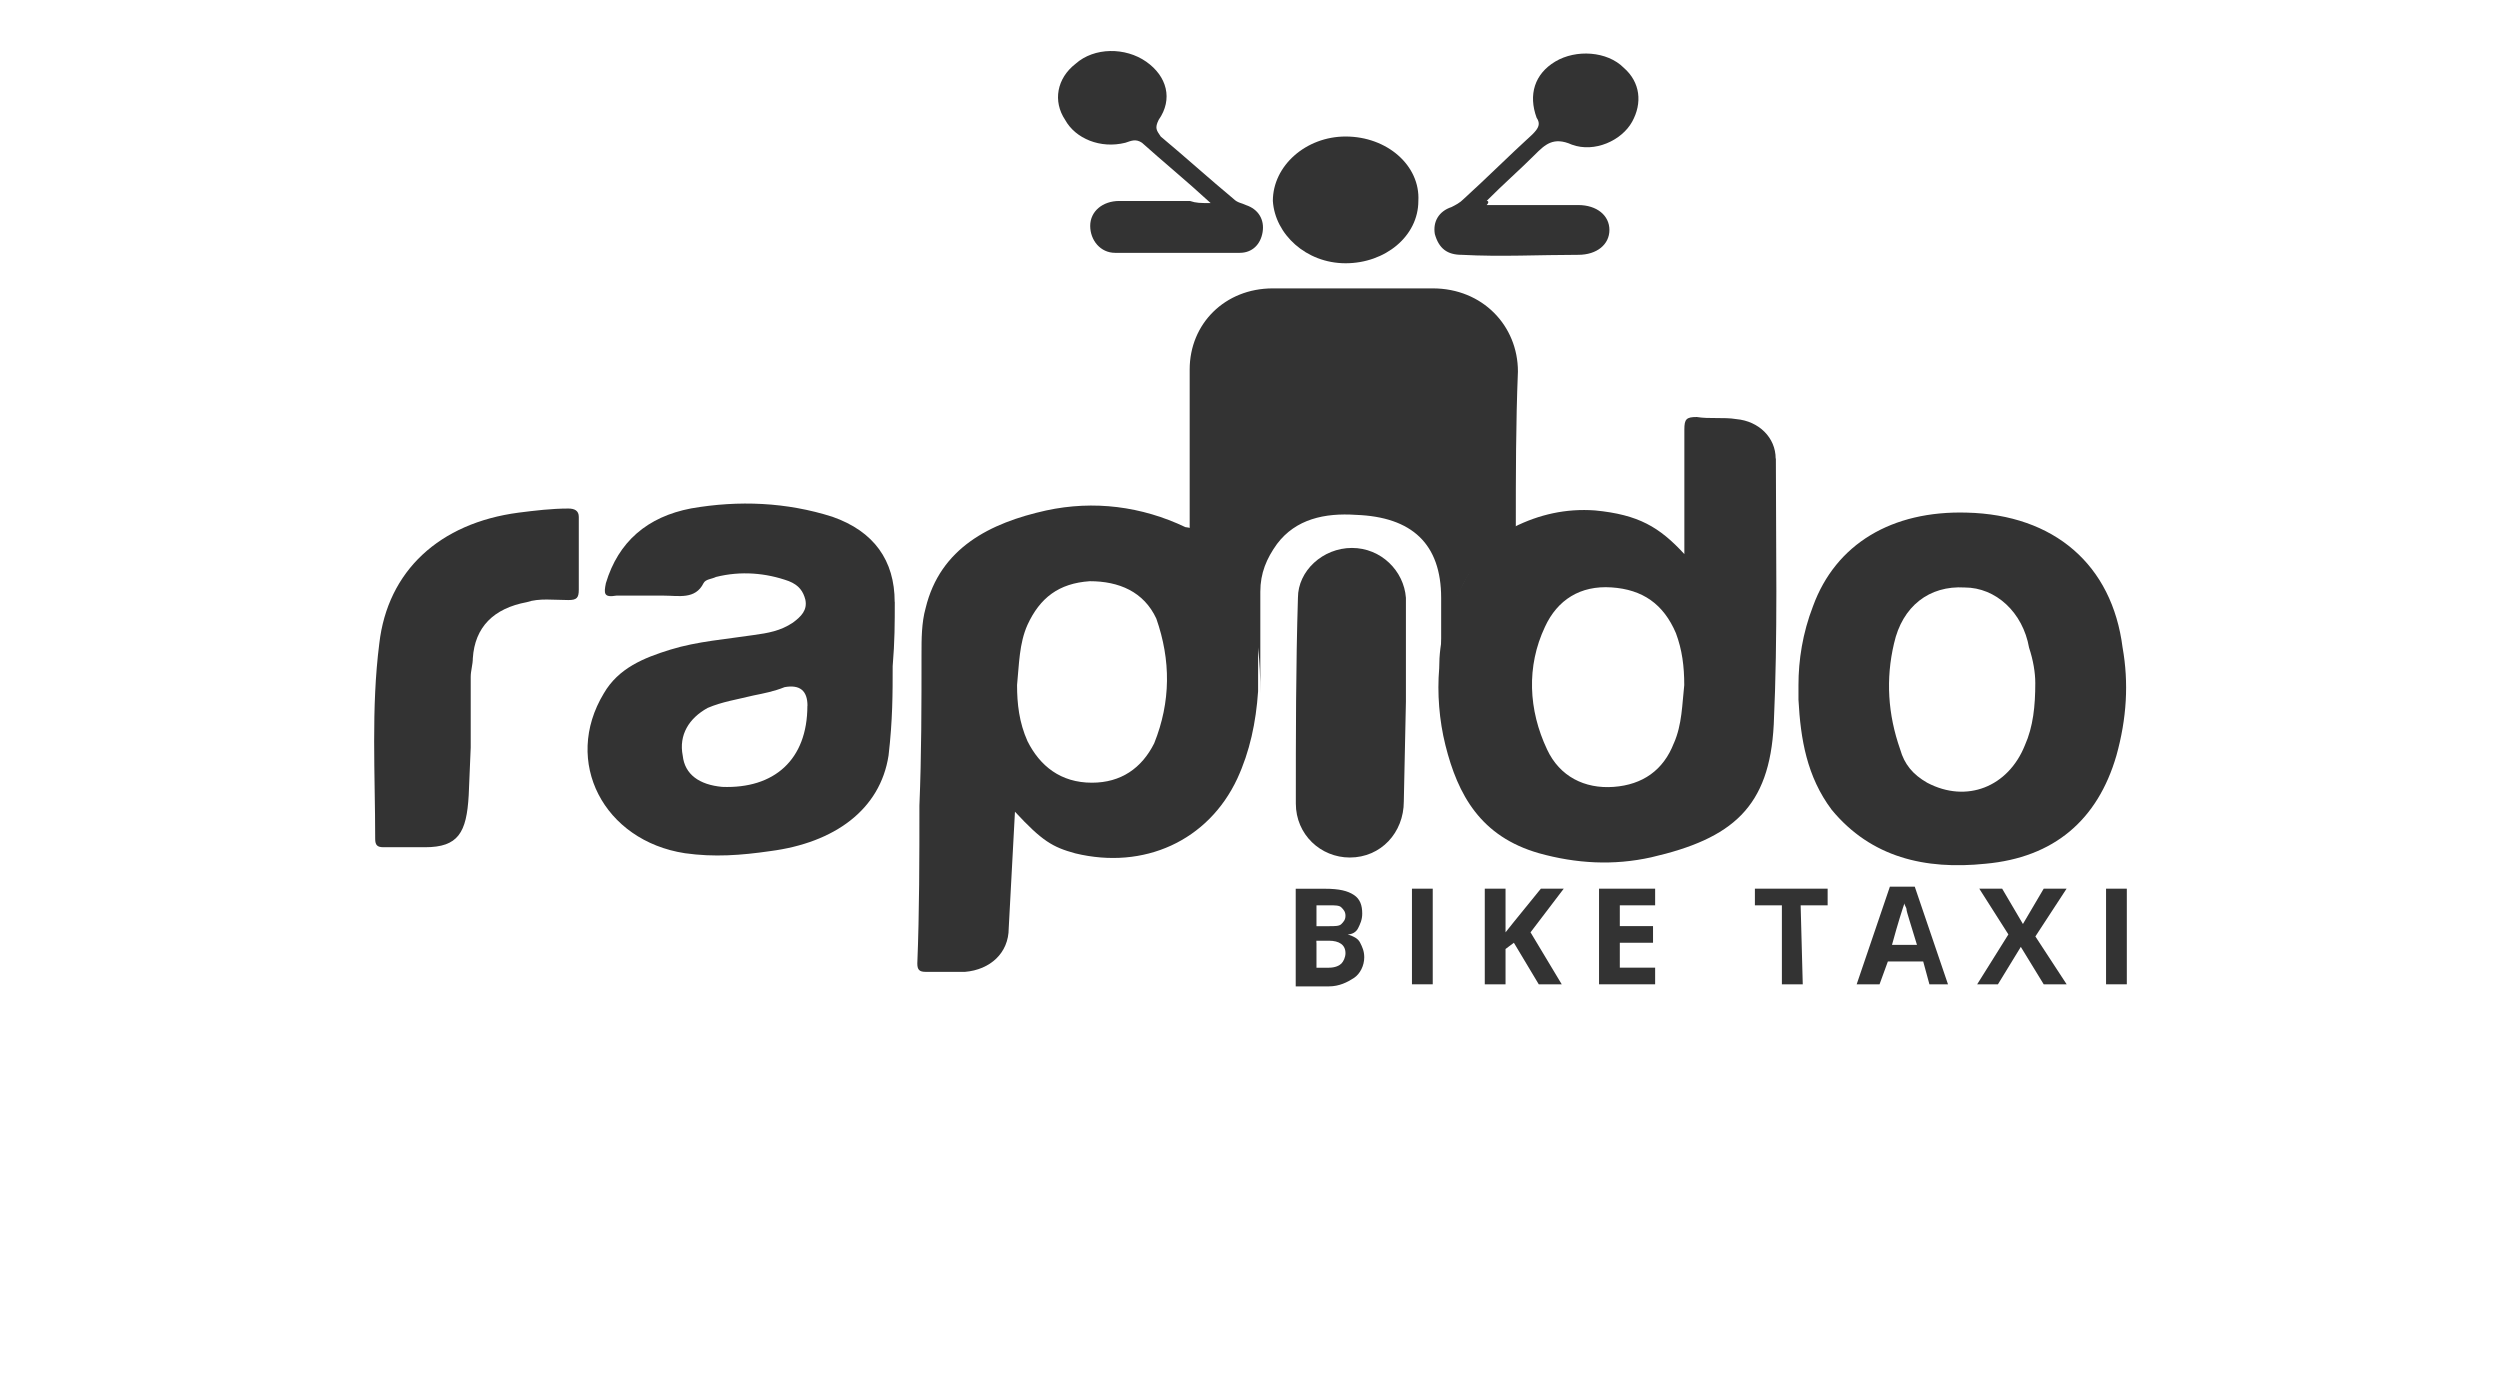
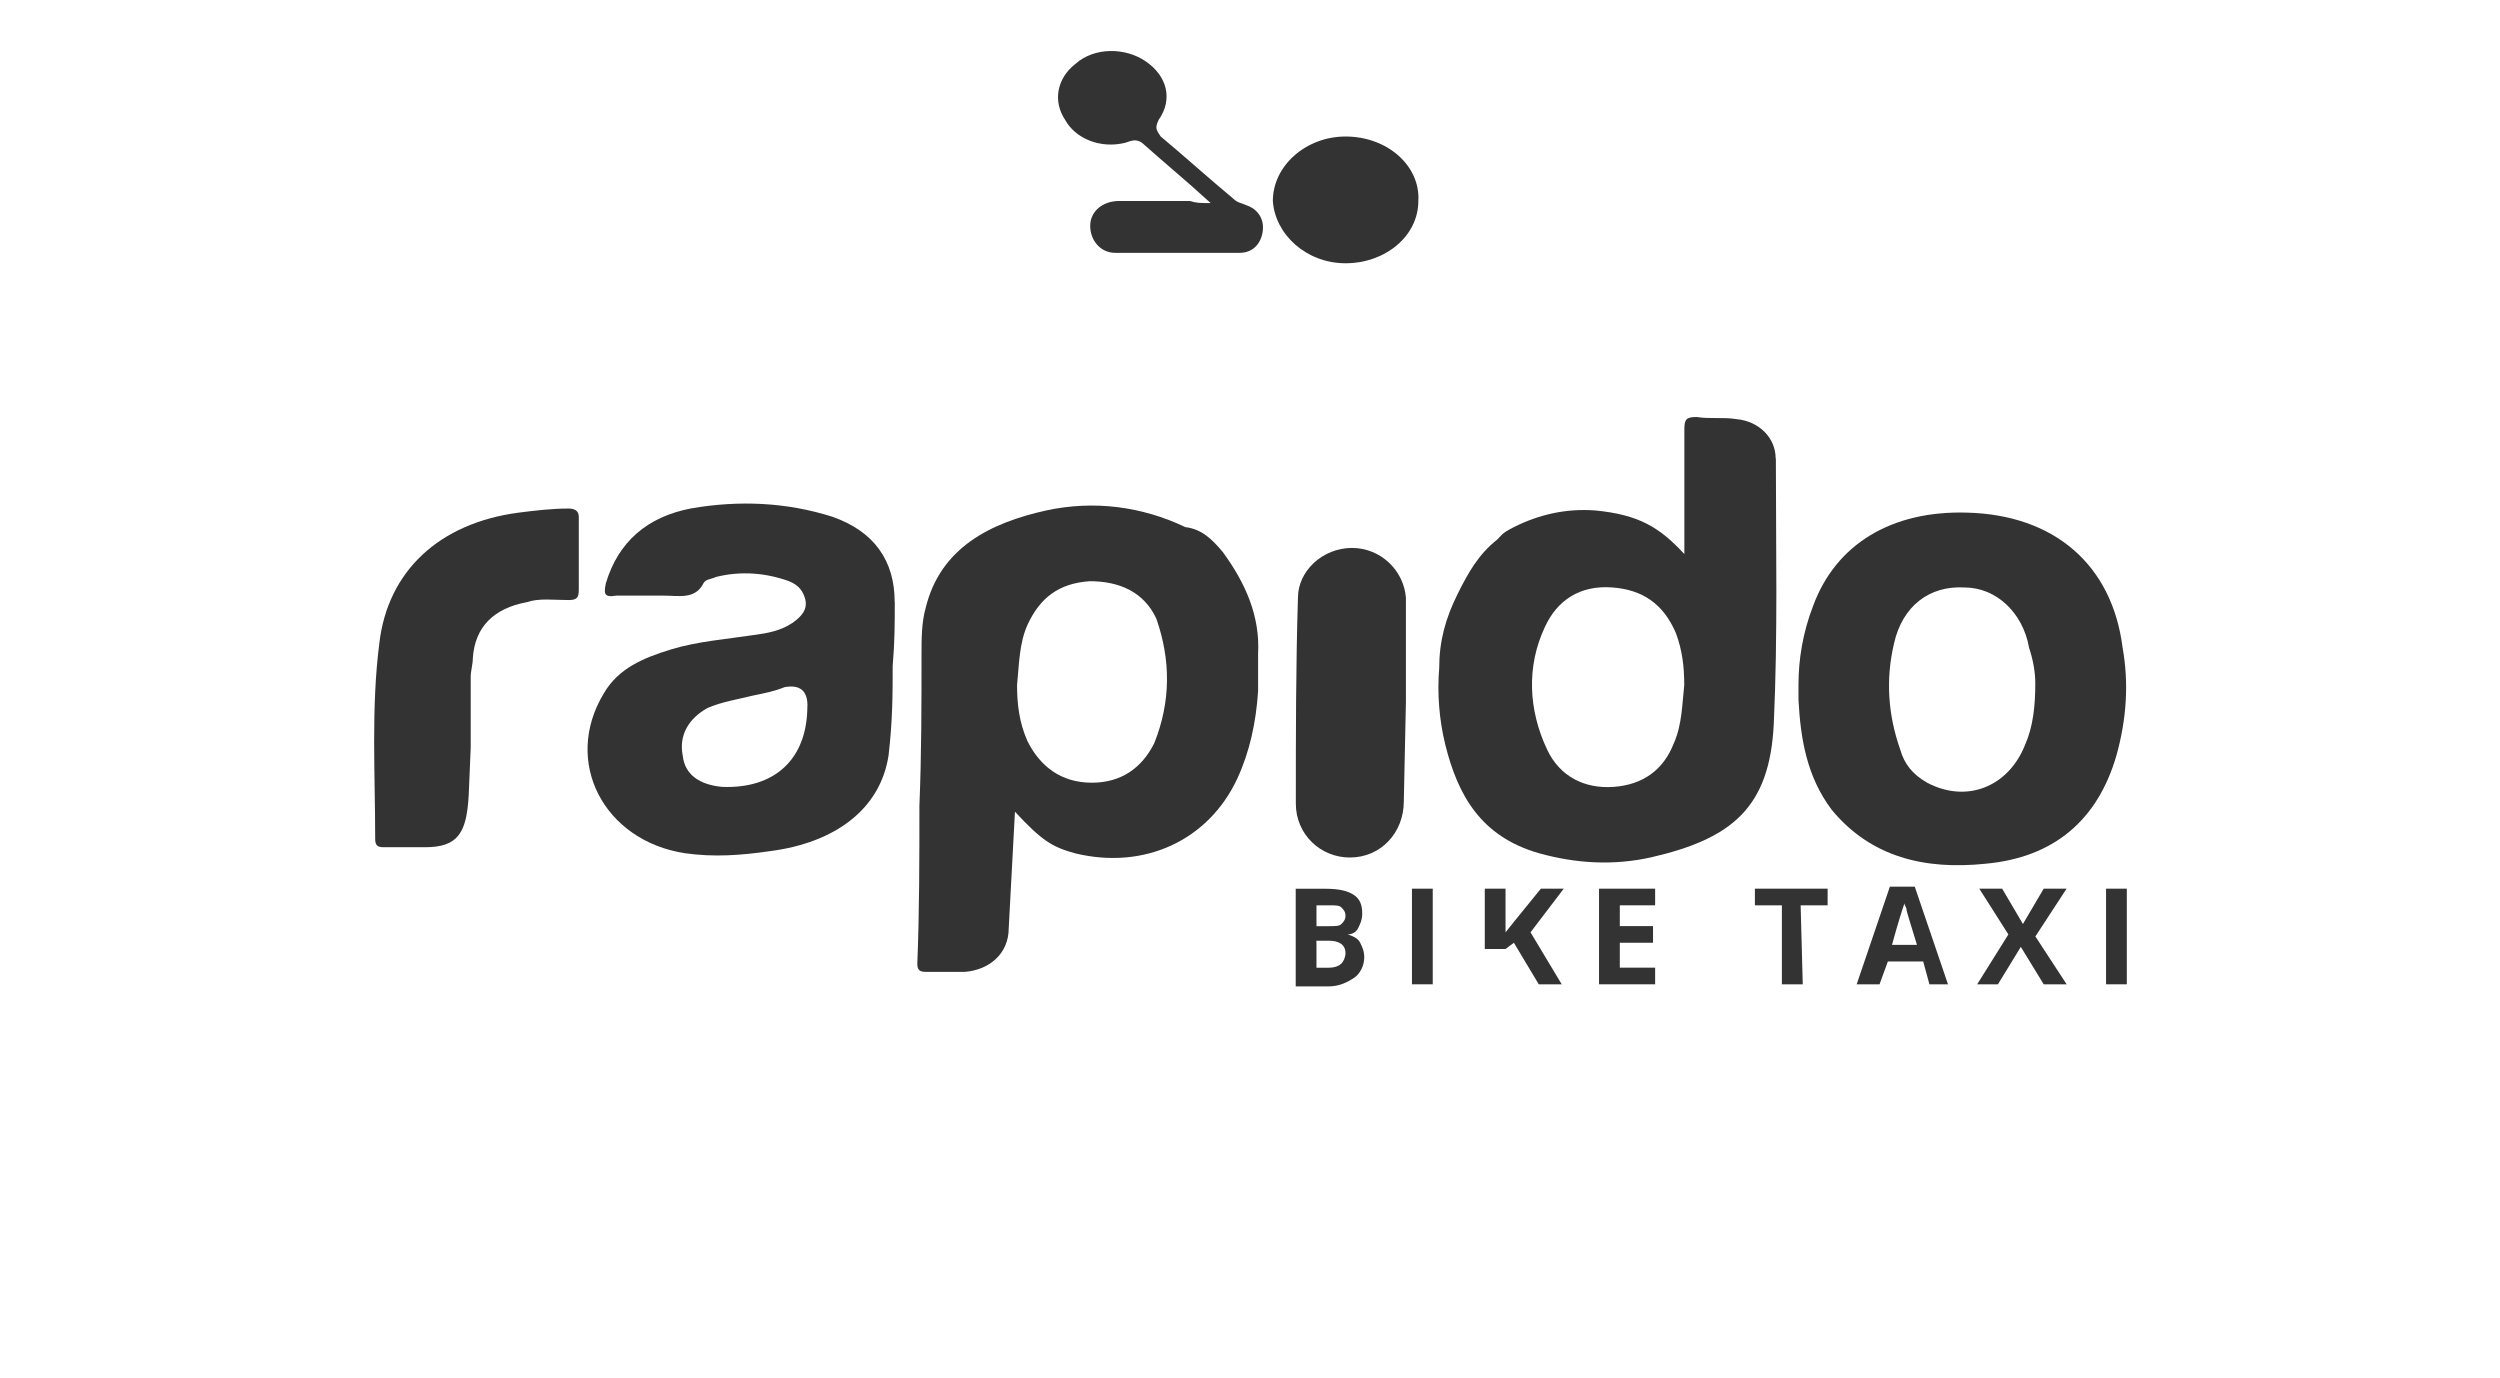
<svg xmlns="http://www.w3.org/2000/svg" width="147" height="81" viewBox="0 0 147 81" fill="none">
  <path d="M27.56 46.76C27.436 48.961 26.946 49.817 24.993 49.817H22.55C22.184 49.817 22.061 49.693 22.061 49.327C22.061 45.539 21.819 41.627 22.302 37.844C22.792 33.567 25.843 30.758 30.487 30.144C31.466 30.02 32.44 29.902 33.419 29.902C33.785 29.902 34.033 30.026 34.033 30.392V34.67C34.033 35.16 33.909 35.283 33.419 35.283C32.564 35.283 31.708 35.16 30.976 35.407C29.023 35.773 27.92 36.871 27.802 38.706C27.802 39.072 27.678 39.437 27.678 39.803V43.957" fill="#333333" />
  <path d="M82.544 47.123C82.544 48.958 81.199 50.422 79.37 50.422C77.659 50.422 76.195 49.077 76.195 47.247C76.195 43.217 76.195 39.181 76.319 35.151C76.319 33.564 77.783 32.219 79.494 32.219C81.205 32.219 82.55 33.564 82.668 35.151V41.258" fill="#333333" />
  <path d="M71.18 11.935C69.716 10.59 68.371 9.492 67.149 8.394C66.784 8.152 66.536 8.271 66.17 8.394C64.707 8.76 63.237 8.152 62.63 7.049C61.898 5.952 62.14 4.606 63.243 3.751C64.341 2.771 66.176 2.771 67.397 3.627C68.618 4.483 68.984 5.828 68.129 7.049C67.887 7.539 68.005 7.663 68.252 8.029C69.716 9.25 71.061 10.471 72.53 11.693C72.772 11.935 73.02 11.935 73.262 12.059C73.994 12.301 74.36 12.914 74.242 13.646C74.123 14.378 73.628 14.867 72.896 14.867H65.568C64.712 14.867 64.104 14.136 64.104 13.28C64.104 12.425 64.836 11.817 65.815 11.817H69.969C70.335 11.941 70.583 11.941 71.191 11.941L71.18 11.935Z" fill="#333333" />
-   <path d="M87.424 12.057H92.799C93.897 12.057 94.634 12.671 94.634 13.521C94.634 14.371 93.903 14.984 92.799 14.984C90.48 14.984 88.279 15.108 85.955 14.984C85.099 14.984 84.609 14.618 84.368 13.763C84.244 13.031 84.609 12.418 85.347 12.176C85.589 12.052 85.837 11.934 86.079 11.686C87.424 10.464 88.769 9.119 90.109 7.898C90.475 7.532 90.598 7.284 90.351 6.918C89.861 5.573 90.227 4.352 91.448 3.62C92.67 2.888 94.505 3.006 95.478 3.986C96.458 4.841 96.576 6.063 95.968 7.16C95.36 8.258 93.767 8.995 92.428 8.506C91.33 8.016 90.841 8.506 90.227 9.119C89.371 9.975 88.392 10.83 87.418 11.81C87.542 11.81 87.542 11.934 87.418 12.052L87.424 12.057Z" fill="#333333" />
  <path d="M83.399 11.815C83.399 13.892 81.446 15.48 79.121 15.48C76.797 15.48 74.968 13.769 74.844 11.815C74.844 9.738 76.797 8.027 79.121 8.027C81.564 8.027 83.517 9.738 83.399 11.815Z" fill="#333333" />
  <path d="M59.684 47.734C61.272 49.445 61.885 49.811 63.225 50.177C67.255 51.156 71.043 49.445 72.754 45.781C73.486 44.194 73.852 42.482 73.976 40.648V38.447C74.099 36.246 73.244 34.293 71.899 32.458C71.285 31.726 70.677 31.113 69.698 30.994C67.131 29.773 64.322 29.407 61.514 30.015C58.215 30.747 55.283 32.216 54.427 35.756C54.185 36.612 54.185 37.591 54.185 38.447C54.185 41.379 54.185 44.436 54.061 47.368C54.061 50.425 54.061 53.599 53.938 56.655C53.938 57.021 54.061 57.145 54.427 57.145H56.746C58.21 57.021 59.313 56.047 59.313 54.578L59.679 47.734H59.684ZM67.868 43.704C67.137 45.167 65.915 46.023 64.204 46.023C62.369 46.023 61.148 45.043 60.416 43.58C59.926 42.482 59.803 41.379 59.803 40.282C59.926 39.06 59.926 37.839 60.416 36.741C61.148 35.154 62.251 34.298 64.08 34.175C65.791 34.175 67.255 34.788 67.992 36.375C68.848 38.818 68.848 41.261 67.868 43.704Z" fill="#333333" />
  <path d="M104.409 26.962C104.409 25.741 103.43 24.762 102.09 24.643C101.359 24.52 100.503 24.643 99.771 24.52C99.158 24.52 99.04 24.643 99.04 25.251V32.58C97.576 30.992 96.349 30.261 93.788 30.013C92.077 29.889 90.49 30.255 89.021 30.992C88.289 31.358 88.289 31.482 88.041 31.724C86.944 32.58 86.33 33.677 85.722 34.899C84.99 36.362 84.625 37.708 84.625 39.295C84.501 40.758 84.625 42.351 84.99 43.815C85.722 46.747 87.067 49.19 90.49 50.169C92.691 50.783 94.886 50.901 97.087 50.411C101.854 49.314 104.049 47.479 104.297 42.593C104.539 37.342 104.421 32.208 104.421 26.957L104.409 26.962ZM98.421 43.702C97.807 45.289 96.586 46.145 94.88 46.269C93.175 46.393 91.706 45.655 90.968 44.068C89.871 41.749 89.747 39.182 90.844 36.858C91.576 35.27 92.921 34.415 94.756 34.539C96.591 34.662 97.813 35.518 98.544 37.229C98.91 38.209 99.034 39.182 99.034 40.285C98.91 41.383 98.91 42.605 98.421 43.708V43.702Z" fill="#333333" />
  <path d="M52.607 35.395C52.607 32.952 51.386 31.241 48.943 30.385C46.253 29.529 43.444 29.406 40.635 29.895C38.069 30.385 36.357 31.849 35.626 34.291C35.502 34.905 35.502 35.147 36.239 35.023H39.048C39.904 35.023 40.883 35.265 41.367 34.291C41.491 34.049 41.857 34.049 42.099 33.925C43.562 33.56 45.031 33.684 46.377 34.168C46.99 34.41 47.232 34.781 47.356 35.265C47.48 35.879 47.114 36.245 46.624 36.61C45.892 37.1 45.161 37.224 44.305 37.342C42.718 37.584 41.007 37.708 39.419 38.198C37.832 38.687 36.363 39.295 35.508 40.764C33.065 44.794 35.508 49.438 40.275 50.17C41.986 50.412 43.573 50.294 45.285 50.046C49.073 49.556 51.758 47.603 52.247 44.423C52.489 42.346 52.489 40.759 52.489 39.172C52.613 37.708 52.613 36.605 52.613 35.383L52.607 35.395ZM47.474 41.502C47.474 44.676 45.521 46.387 42.465 46.269C41.119 46.145 40.264 45.538 40.145 44.434C39.904 43.213 40.511 42.233 41.609 41.626C42.465 41.26 43.32 41.136 44.3 40.894C44.913 40.77 45.521 40.652 46.134 40.404C47.031 40.243 47.48 40.609 47.48 41.502H47.474Z" fill="#333333" />
-   <path d="M89.141 31.001C86.333 32.836 85.111 35.52 84.864 38.701C84.864 38.943 84.74 39.19 84.74 39.314V35.16C84.74 31.986 83.028 30.393 79.73 30.274C77.895 30.151 76.19 30.517 75.087 31.986C74.473 32.841 74.107 33.697 74.107 34.794V40.783C74.107 38.948 73.983 37.119 73.375 35.408C72.644 33.697 71.664 32.109 69.953 31.13V21.724C69.953 19.034 72.03 16.957 74.839 16.957H84.244C87.177 16.957 89.254 19.158 89.254 21.843C89.13 24.899 89.13 27.95 89.13 31.006L89.141 31.001Z" fill="#333333" />
  <path d="M124.809 38.084C124.195 33.199 120.779 30.266 115.645 30.142C111.249 30.018 107.945 31.977 106.606 35.642C105.992 37.229 105.75 38.816 105.75 40.285V41.141C105.874 43.46 106.24 45.66 107.703 47.614C110.022 50.422 113.202 51.154 116.743 50.788C120.773 50.422 123.34 48.222 124.443 44.434C125.056 42.233 125.175 40.156 124.809 38.079V38.084ZM119.675 40.161C119.675 41.507 119.552 42.728 119.062 43.826C118.082 46.268 115.64 47.248 113.321 46.026C112.465 45.537 111.975 44.929 111.733 44.073C111.002 41.996 110.878 39.919 111.367 37.842C111.857 35.642 113.444 34.42 115.521 34.544C117.356 34.544 118.944 36.007 119.309 38.084C119.552 38.816 119.675 39.548 119.675 40.161Z" fill="#333333" />
  <path d="M76.188 52.258H77.899C78.754 52.258 79.244 52.382 79.61 52.624C79.976 52.866 80.099 53.237 80.099 53.721C80.099 54.087 79.976 54.335 79.857 54.577C79.739 54.819 79.492 54.943 79.244 54.943C79.61 55.066 79.857 55.185 79.976 55.432C80.099 55.674 80.218 55.922 80.218 56.288C80.218 56.778 79.976 57.267 79.604 57.509C79.233 57.751 78.749 57.999 78.141 57.999H76.188V52.258ZM77.409 54.459H78.141C78.507 54.459 78.754 54.459 78.872 54.335C78.991 54.211 79.114 54.093 79.114 53.845C79.114 53.597 78.991 53.479 78.872 53.355C78.754 53.232 78.507 53.232 78.141 53.232H77.409V54.453V54.459ZM77.409 55.438V56.901H78.141C78.507 56.901 78.754 56.778 78.872 56.659C78.991 56.541 79.114 56.294 79.114 56.046C79.114 55.556 78.749 55.314 78.135 55.314H77.403V55.438H77.409Z" fill="#333333" />
  <path d="M83.023 57.877V52.254H84.245V57.877H83.023Z" fill="#333333" />
-   <path d="M91.825 57.877H90.479L89.016 55.434L88.526 55.8V57.877H87.305V52.254H88.526V54.821L89.016 54.207L90.603 52.254H91.948L89.995 54.821L91.83 57.877H91.825Z" fill="#333333" />
+   <path d="M91.825 57.877H90.479L89.016 55.434L88.526 55.8H87.305V52.254H88.526V54.821L89.016 54.207L90.603 52.254H91.948L89.995 54.821L91.83 57.877H91.825Z" fill="#333333" />
  <path d="M97.322 57.877H94.023V52.254H97.322V53.233H95.245V54.455H97.198V55.434H95.245V56.898H97.322V57.877Z" fill="#333333" />
  <path d="M105.996 57.877H104.775V53.233H103.188V52.254H107.465V53.233H105.878L106.002 57.877H105.996Z" fill="#333333" />
  <path d="M113.45 57.878L113.084 56.533H111.007L110.517 57.878H109.172L111.125 52.137H112.588L114.542 57.878H113.444H113.45ZM112.718 55.559C112.352 54.337 112.104 53.606 112.104 53.482C112.104 53.358 111.981 53.24 111.981 53.116C111.857 53.482 111.615 54.214 111.249 55.559H112.712H112.718Z" fill="#333333" />
  <path d="M121.515 57.877H120.17L118.824 55.676L117.479 57.877H116.258L118.093 54.944L116.382 52.254H117.727L118.948 54.331L120.17 52.254H121.515L119.68 55.063L121.515 57.871V57.877Z" fill="#333333" />
  <path d="M123.836 57.877V52.254H125.057V57.877H123.836Z" fill="#333333" />
</svg>